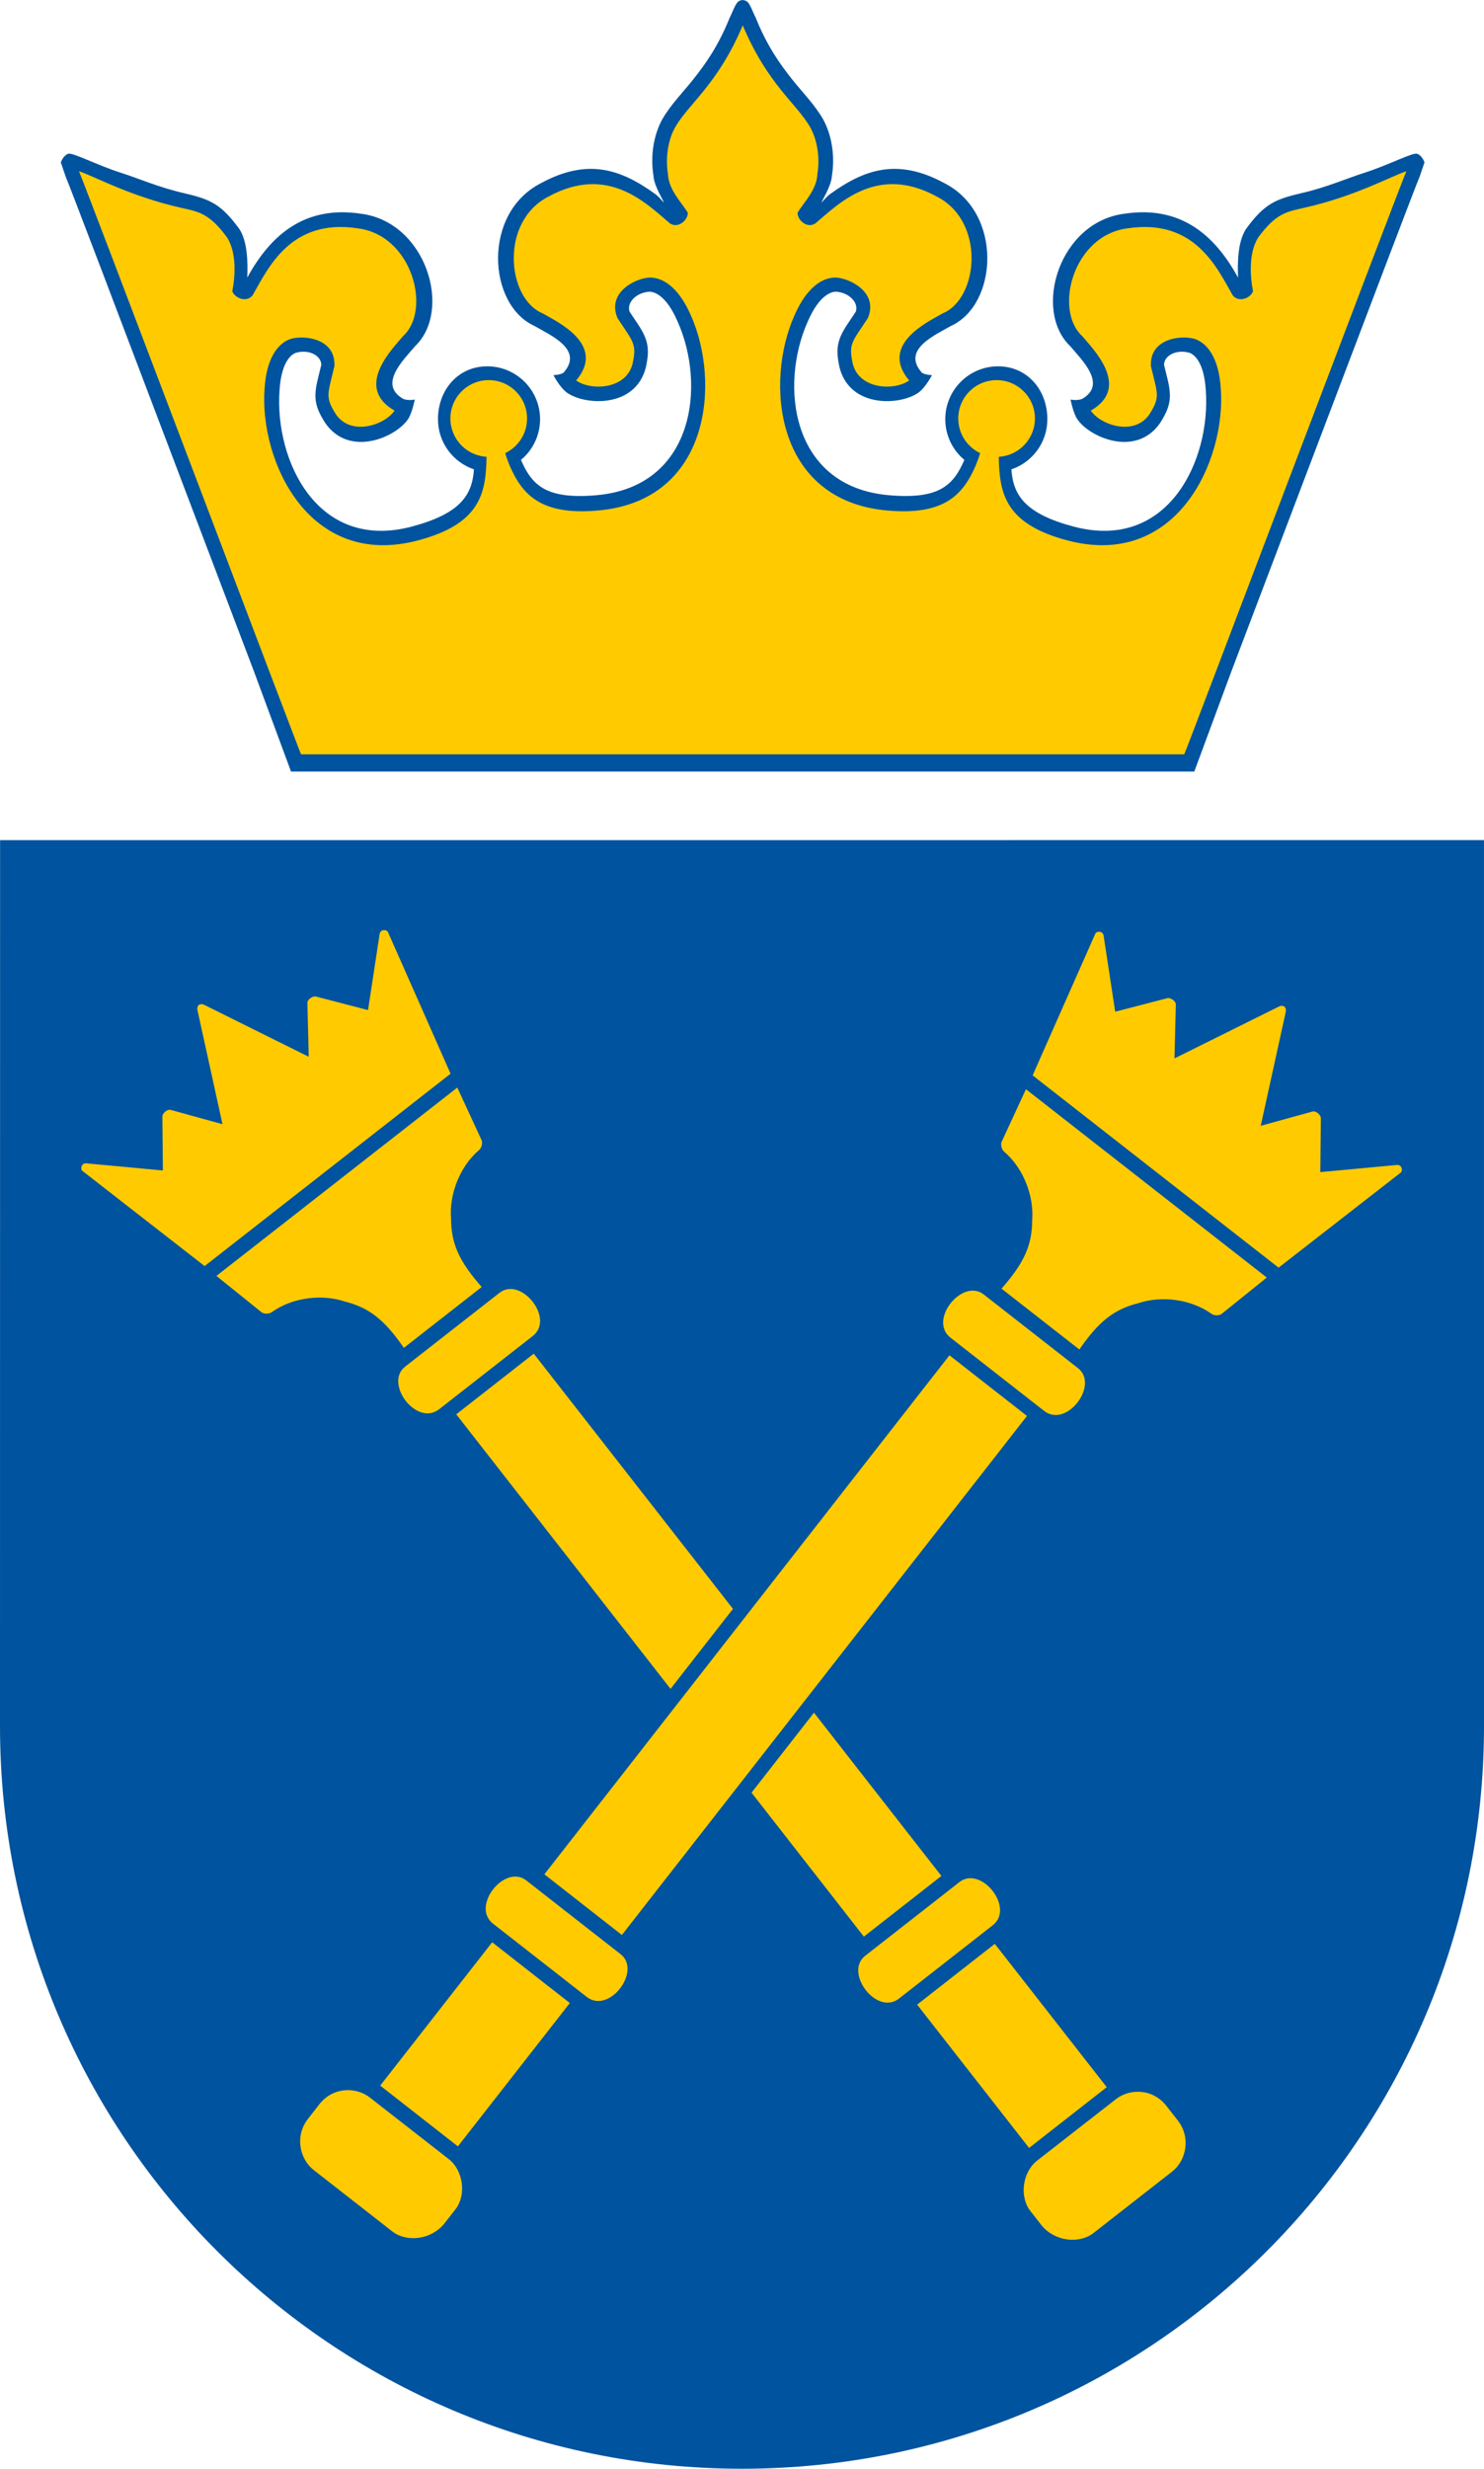
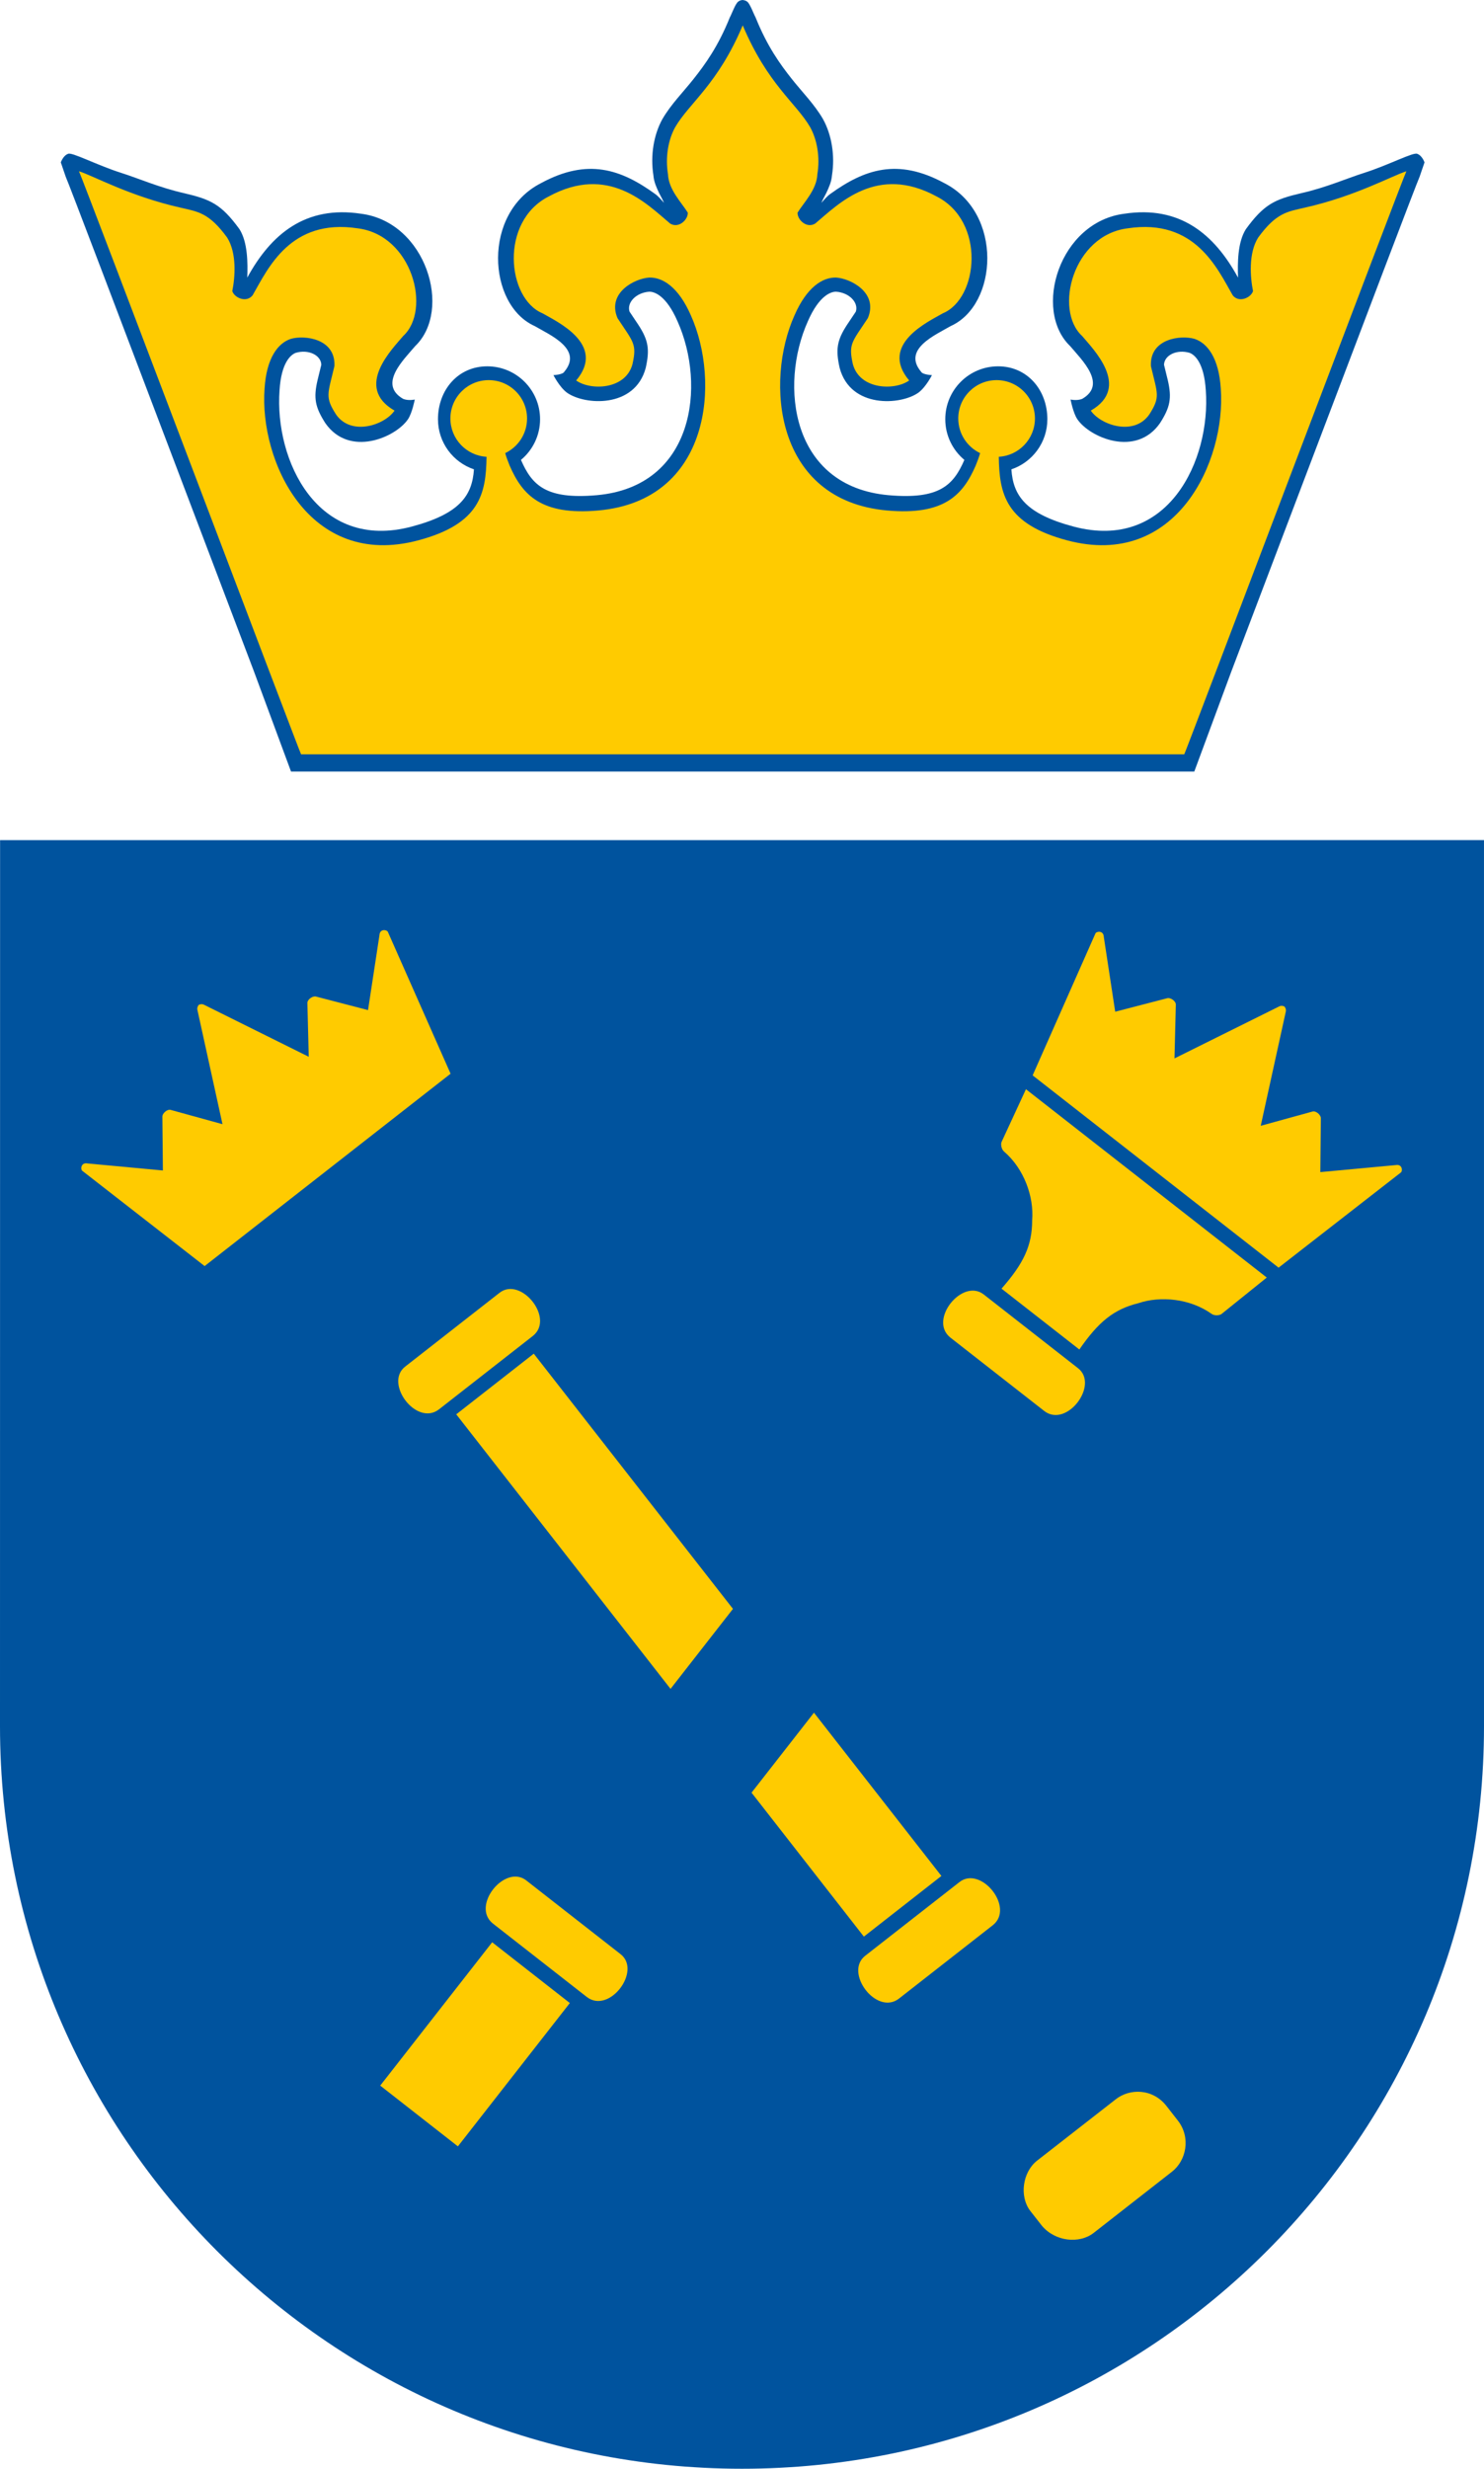
<svg xmlns="http://www.w3.org/2000/svg" xmlns:ns1="http://sodipodi.sourceforge.net/DTD/sodipodi-0.dtd" xmlns:ns2="http://www.inkscape.org/namespaces/inkscape" version="1.1" id="Layer_1" x="0px" y="0px" width="106.473" height="176.983" viewBox="0 0 106.473 176.983" enable-background="new 0 0 418 179" xml:space="preserve" ns1:docname="uj-pl.svg" ns2:version="0.92.1 r15371">
  <defs id="defs121" />
  <ns1:namedview pagecolor="#ffffff" bordercolor="#666666" borderopacity="1" objecttolerance="10" gridtolerance="10" guidetolerance="10" ns2:pageopacity="0" ns2:pageshadow="2" ns2:window-width="1600" ns2:window-height="836" id="namedview119" showgrid="false" ns2:zoom="0.74641148" ns2:cx="206.835" ns2:cy="88.959" ns2:window-x="0" ns2:window-y="27" ns2:window-maximized="1" ns2:current-layer="Layer_1" />
  <g id="g42" transform="translate(-2.165,-1.476)">
    <path style="fill:#00539e" ns2:connector-curvature="0" id="path2" d="M 108.638,125.226 C 108.637,154.624 84.803,178.459 55.4,178.459 25.998,178.46 2.165,154.63 2.165,125.228 L 2.171,61.707 108.637,61.703 Z" />
    <g id="g34">
      <g id="g18">
-         <polygon style="fill:#ffcb00" id="polygon4" points="70.286,98.636 75.848,102.985 46.784,140.193 41.222,135.845 " />
-         <path style="fill:#ffcb00" ns2:connector-curvature="0" id="path6" d="m 34.019,160.914 c -0.966,1.153 -2.693,1.312 -3.707,0.533 l -5.643,-4.406 c -1.007,-0.788 -1.367,-2.436 -0.408,-3.664 l 0.816,-1.046 c 0.981,-1.256 2.645,-1.274 3.656,-0.459 l 5.638,4.395 c 1.023,0.809 1.27,2.535 0.487,3.573 z" />
        <path style="fill:#ffcb00" ns2:connector-curvature="0" id="path8" d="M 75.774,79.562 74.03,83.33 c -0.082,0.163 -0.018,0.543 0.176,0.703 1.443,1.239 2.149,3.251 2.014,4.917 0.001,1.818 -0.611,3.104 -2.199,4.908 l 5.584,4.362 c 1.366,-1.977 2.466,-2.882 4.23,-3.319 1.584,-0.535 3.707,-0.338 5.258,0.764 0.202,0.151 0.587,0.121 0.726,0 l 3.234,-2.602 z" />
        <path style="fill:#ffcb00" ns2:connector-curvature="0" id="path10" d="m 93.9,92.354 8.781,-6.829 c 0.132,-0.104 0.096,-0.621 -0.388,-0.523 l -5.399,0.502 0.038,-3.844 C 96.949,81.413 96.58,81.082 96.325,81.163 L 92.619,82.184 94.417,74 C 94.456,73.849 94.38,73.693 94.319,73.634 94.247,73.589 94.077,73.552 93.94,73.627 l -7.509,3.726 0.097,-3.844 c 0.016,-0.267 -0.394,-0.545 -0.63,-0.469 l -3.72,0.966 -0.818,-5.36 c -0.023,-0.494 -0.533,-0.404 -0.601,-0.25 l -4.505,10.172 z" />
        <path style="fill:#ffcb00" ns2:connector-curvature="0" id="path12" d="m 79.501,99.554 c 1.552,1.188 -0.794,4.315 -2.408,3.08 l -6.746,-5.271 c -1.589,-1.267 0.879,-4.298 2.408,-3.08 z" />
        <path style="fill:#ffcb00" ns2:connector-curvature="0" id="path14" d="m 46.681,141.562 c 1.551,1.188 -0.795,4.315 -2.407,3.081 l -6.747,-5.271 c -1.589,-1.267 0.878,-4.301 2.407,-3.081 z" />
        <rect style="fill:#ffcb00" id="rect16" height="13.039" width="7.072" transform="matrix(-0.788,-0.616,0.616,-0.788,-26.42,286.995)" y="141.527" x="32.669" />
      </g>
      <path style="fill:#ffcb00" ns2:connector-curvature="0" id="path20" d="m 60.565,124.258 9.143,11.704 -5.563,4.349 -8.059,-10.32 z M 40.461,98.52 54.753,116.815 50.274,122.55 34.899,102.868 Z" />
      <path style="fill:#ffcb00" ns2:connector-curvature="0" id="path22" d="m 76.912,161.03 c 0.965,1.153 2.693,1.312 3.706,0.533 l 5.642,-4.406 c 1.008,-0.787 1.368,-2.438 0.409,-3.664 l -0.816,-1.044 c -0.982,-1.258 -2.645,-1.275 -3.655,-0.461 l -5.638,4.394 c -1.023,0.812 -1.271,2.538 -0.487,3.576 z" />
-       <path style="fill:#ffcb00" ns2:connector-curvature="0" id="path24" d="m 34.975,79.444 1.742,3.768 c 0.082,0.163 0.018,0.544 -0.176,0.705 -1.443,1.238 -2.15,3.25 -2.014,4.916 -10e-4,1.818 0.611,3.104 2.198,4.907 l -5.584,4.364 c -1.366,-1.977 -2.465,-2.883 -4.23,-3.32 -1.585,-0.536 -3.707,-0.338 -5.257,0.765 -0.203,0.149 -0.587,0.117 -0.726,0 l -3.235,-2.604 z" />
      <path style="fill:#ffcb00" ns2:connector-curvature="0" id="path26" d="M 16.846,92.24 8.065,85.408 C 7.933,85.303 7.968,84.788 8.453,84.884 l 5.399,0.503 -0.037,-3.844 c -0.017,-0.246 0.352,-0.578 0.607,-0.496 l 3.706,1.022 -1.798,-8.187 c -0.04,-0.151 0.037,-0.308 0.097,-0.367 0.071,-0.045 0.243,-0.081 0.38,-0.006 l 7.509,3.726 -0.096,-3.843 c -0.016,-0.268 0.394,-0.545 0.629,-0.47 l 3.721,0.967 0.818,-5.361 c 0.023,-0.494 0.532,-0.404 0.603,-0.25 l 4.502,10.172 z" />
      <path style="fill:#ffcb00" ns2:connector-curvature="0" id="path28" d="m 31.246,99.438 c -1.552,1.188 0.794,4.314 2.408,3.079 L 40.4,97.246 c 1.589,-1.267 -0.879,-4.299 -2.406,-3.081 z" />
      <path style="fill:#ffcb00" ns2:connector-curvature="0" id="path30" d="m 64.249,141.678 c -1.55,1.188 0.795,4.316 2.408,3.081 l 6.746,-5.271 c 1.589,-1.268 -0.878,-4.3 -2.408,-3.081 z" />
-       <rect style="fill:#ffcb00" id="rect32" height="13.038" width="7.072" transform="matrix(0.788,-0.616,0.616,0.788,-75.382,77.423)" y="141.644" x="71.188" />
    </g>
    <g id="g40">
      <path style="fill:#00539e" ns2:connector-curvature="0" id="path36" d="M 23.046,56.79 20.382,49.6 14.951,35.304 C 11.01,24.927 7.043,14.48 6.881,14.15 L 6.528,13.118 c 0,0 0.161,-0.481 0.513,-0.61 0.258,-0.16 2.056,0.803 3.832,1.366 1.24,0.393 2.73,1.053 4.51,1.453 1.879,0.44 2.656,0.781 3.965,2.58 0.601,0.952 0.594,2.458 0.557,3.472 1.718,-3.142 4.189,-5.175 8.147,-4.582 4.689,0.585 6.592,6.915 3.902,9.489 -0.829,0.985 -2.683,2.74 -0.861,3.787 0.378,0.151 0.83,0.045 0.83,0.045 0,0 -0.187,0.981 -0.493,1.422 -0.882,1.292 -4.195,2.745 -5.922,0.273 -0.732,-1.144 -0.86,-1.792 -0.563,-3.073 l 0.273,-1.117 c -0.027,-0.689 -0.924,-1.121 -1.828,-0.854 -0.34,0.121 -1.045,0.666 -1.169,2.687 -0.366,5.006 2.704,11.577 9.495,9.768 3.419,-0.912 4.329,-2.208 4.453,-4.101 -1.501,-0.506 -2.581,-1.923 -2.581,-3.594 0,-2.095 1.438,-3.792 3.533,-3.792 2.094,0 3.792,1.697 3.792,3.792 0,1.175 -0.534,2.223 -1.371,2.917 0.791,1.816 1.797,2.852 5.441,2.529 7,-0.623 7.848,-7.884 5.792,-12.463 -0.82,-1.886 -1.686,-2.134 -2.035,-2.123 -0.933,0.066 -1.617,0.774 -1.408,1.427 l 0.64,0.957 c 0.716,1.101 0.817,1.754 0.521,3.08 -0.777,2.913 -4.388,2.68 -5.657,1.768 -0.539,-0.404 -0.963,-1.252 -0.963,-1.252 0,0 0.663,-0.027 0.777,-0.241 1.362,-1.617 -1.013,-2.63 -2.128,-3.279 -3.384,-1.521 -3.759,-8.097 0.453,-10.241 3.362,-1.826 5.751,-0.992 8.197,0.776 0.25,0.18 0.469,0.452 0.634,0.633 -0.144,-0.33 -0.193,-0.382 -0.359,-0.714 -0.17,-0.367 -0.369,-0.787 -0.401,-1.252 -0.229,-1.426 0.023,-2.916 0.641,-4.033 0.618,-1.065 1.492,-1.933 2.25,-2.893 0.822,-1.038 1.753,-2.318 2.591,-4.402 0.132,-0.231 0.409,-1.019 0.613,-1.136 0.066,-0.056 0.144,-0.091 0.3,-0.111 0.157,0.02 0.255,0.055 0.32,0.111 0.204,0.117 0.481,0.905 0.614,1.136 0.837,2.084 1.769,3.364 2.59,4.402 0.759,0.96 1.633,1.828 2.25,2.893 0.617,1.117 0.87,2.607 0.641,4.033 -0.033,0.465 -0.232,0.885 -0.402,1.252 -0.167,0.332 -0.216,0.384 -0.358,0.714 0.164,-0.181 0.384,-0.453 0.634,-0.633 2.446,-1.768 4.835,-2.602 8.196,-0.776 4.213,2.144 3.838,8.719 0.453,10.241 -1.114,0.649 -3.49,1.663 -2.127,3.279 0.114,0.214 0.777,0.241 0.777,0.241 0,0 -0.425,0.849 -0.964,1.252 -1.27,0.913 -4.88,1.146 -5.657,-1.768 -0.297,-1.326 -0.195,-1.979 0.521,-3.08 l 0.64,-0.957 c 0.208,-0.653 -0.475,-1.361 -1.408,-1.427 -0.351,-0.012 -1.215,0.237 -2.036,2.123 -2.056,4.58 -1.208,11.841 5.791,12.463 3.646,0.323 4.65,-0.712 5.44,-2.529 -0.835,-0.695 -1.37,-1.743 -1.37,-2.917 0,-2.095 1.698,-3.792 3.792,-3.792 2.094,0 3.532,1.697 3.532,3.792 0,1.671 -1.079,3.088 -2.58,3.594 0.123,1.892 1.034,3.188 4.453,4.101 6.791,1.809 9.86,-4.762 9.494,-9.768 -0.125,-2.021 -0.828,-2.566 -1.169,-2.687 -0.905,-0.267 -1.801,0.165 -1.829,0.854 l 0.274,1.117 c 0.296,1.281 0.169,1.929 -0.563,3.073 -1.727,2.472 -5.041,1.02 -5.922,-0.273 -0.307,-0.44 -0.493,-1.422 -0.493,-1.422 0,0 0.451,0.106 0.83,-0.045 1.822,-1.046 -0.033,-2.802 -0.861,-3.787 -2.692,-2.574 -0.788,-8.904 3.901,-9.489 3.958,-0.593 6.429,1.44 8.146,4.582 -0.035,-1.015 -0.042,-2.52 0.56,-3.472 1.309,-1.799 2.084,-2.14 3.964,-2.58 1.779,-0.399 3.269,-1.06 4.509,-1.453 1.776,-0.563 3.576,-1.526 3.832,-1.366 0.353,0.129 0.514,0.61 0.514,0.61 l -0.354,1.032 c -0.162,0.33 -4.128,10.776 -8.069,21.152 l -5.431,14.296 -2.664,7.19 H 23.046 Z" />
      <path style="fill:#ffcb00" ns2:connector-curvature="0" id="path38" d="M 23.765,55.552 C 23.682,55.459 8.152,14.414 7.83,13.754 c 1.028,0.319 3.64,1.79 7.306,2.613 1.211,0.283 2.017,0.342 3.327,2.141 0.704,1.117 0.569,2.851 0.368,3.838 0.16,0.492 1.02,0.859 1.459,0.298 1.104,-1.917 2.703,-5.524 7.522,-4.801 3.941,0.48 5.322,5.85 3.282,7.72 -0.745,0.896 -3.562,3.66 -0.622,5.35 -0.706,1.036 -3.1,1.85 -4.196,0.279 -0.806,-1.261 -0.597,-1.452 -0.117,-3.469 0.096,-1.984 -2.157,-2.241 -3.128,-1.954 -0.906,0.296 -1.748,1.344 -1.885,3.577 -0.376,5.14 3.161,12.963 11.032,10.866 4.423,-1.179 4.858,-3.339 4.896,-5.99 -1.446,-0.081 -2.594,-1.279 -2.594,-2.745 0,-1.52 1.231,-2.75 2.75,-2.75 1.519,0 2.75,1.231 2.75,2.75 0,1.095 -0.64,2.039 -1.566,2.482 0.062,0.257 0.217,0.645 0.319,0.901 0.914,2.098 2.258,3.578 6.35,3.213 8.115,-0.721 8.762,-9.283 6.652,-13.983 -0.894,-2.052 -2.043,-2.748 -2.996,-2.716 -1.012,0.063 -3.04,1.076 -2.271,2.907 1.14,1.731 1.402,1.839 1.076,3.299 -0.493,1.851 -3.021,1.905 -4.04,1.172 2.185,-2.593 -1.407,-4.227 -2.412,-4.814 -2.558,-1.059 -3.096,-6.578 0.442,-8.378 4.282,-2.326 7.017,0.517 8.71,1.941 0.604,0.377 1.287,-0.263 1.269,-0.779 -0.428,-0.699 -1.379,-1.643 -1.421,-2.751 -0.203,-1.219 0.014,-2.472 0.512,-3.371 1.011,-1.745 3.052,-3.055 4.85,-7.305 1.798,4.25 3.831,5.56 4.842,7.305 0.498,0.899 0.715,2.152 0.512,3.371 -0.042,1.109 -0.995,2.053 -1.421,2.751 -0.019,0.517 0.664,1.156 1.268,0.779 1.694,-1.424 4.429,-4.267 8.71,-1.941 3.539,1.8 2.999,7.319 0.443,8.378 -1.005,0.587 -4.597,2.221 -2.413,4.814 -1.018,0.732 -3.545,0.679 -4.04,-1.172 -0.326,-1.46 -0.065,-1.568 1.077,-3.299 0.769,-1.831 -1.261,-2.843 -2.272,-2.907 -0.953,-0.032 -2.103,0.665 -2.995,2.716 -2.111,4.701 -1.463,13.262 6.651,13.983 4.091,0.364 5.436,-1.115 6.349,-3.213 0.102,-0.256 0.258,-0.644 0.319,-0.901 -0.926,-0.443 -1.566,-1.387 -1.566,-2.482 0,-1.52 1.231,-2.75 2.751,-2.75 1.519,0 2.75,1.231 2.75,2.75 0,1.466 -1.149,2.664 -2.594,2.745 0.038,2.65 0.473,4.811 4.896,5.99 7.871,2.097 11.408,-5.726 11.033,-10.866 -0.137,-2.232 -0.979,-3.281 -1.886,-3.577 -0.973,-0.287 -3.225,-0.03 -3.128,1.954 0.479,2.017 0.688,2.208 -0.118,3.469 -1.097,1.571 -3.49,0.757 -4.196,-0.279 2.939,-1.69 0.123,-4.454 -0.621,-5.35 -2.04,-1.87 -0.661,-7.24 3.281,-7.72 4.82,-0.723 6.418,2.884 7.521,4.801 0.439,0.561 1.3,0.193 1.459,-0.298 -0.199,-0.987 -0.336,-2.721 0.369,-3.838 1.31,-1.799 2.116,-1.858 3.326,-2.141 3.667,-0.823 6.278,-2.293 7.307,-2.613 -0.323,0.66 -15.852,41.705 -15.936,41.798 H 23.765 Z" />
    </g>
  </g>
</svg>